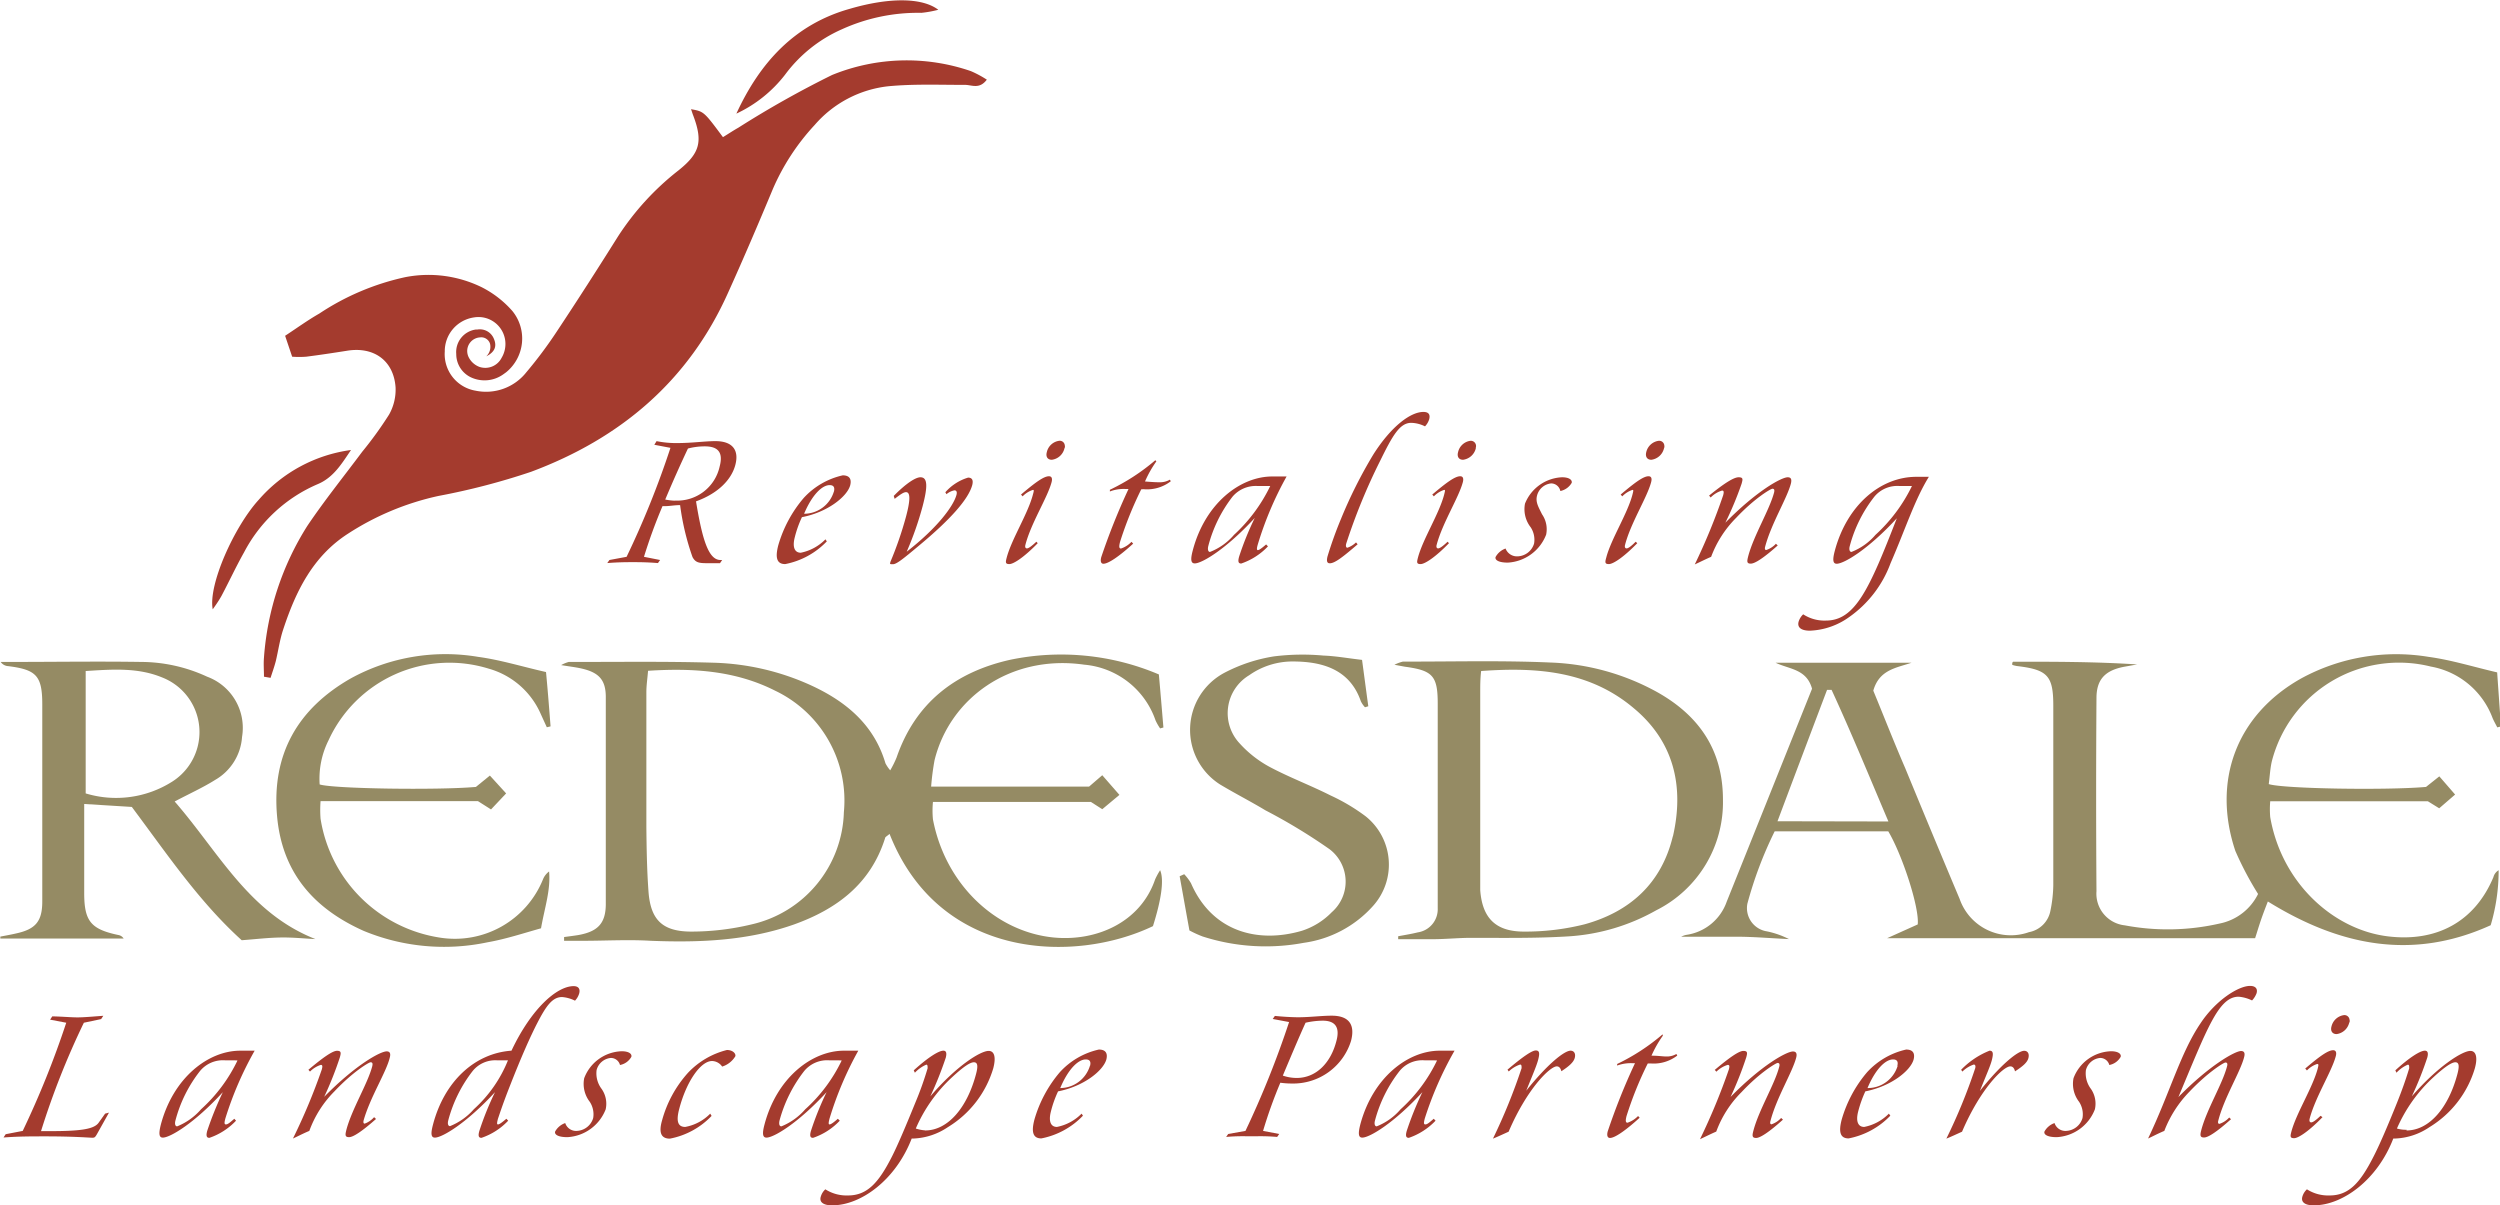
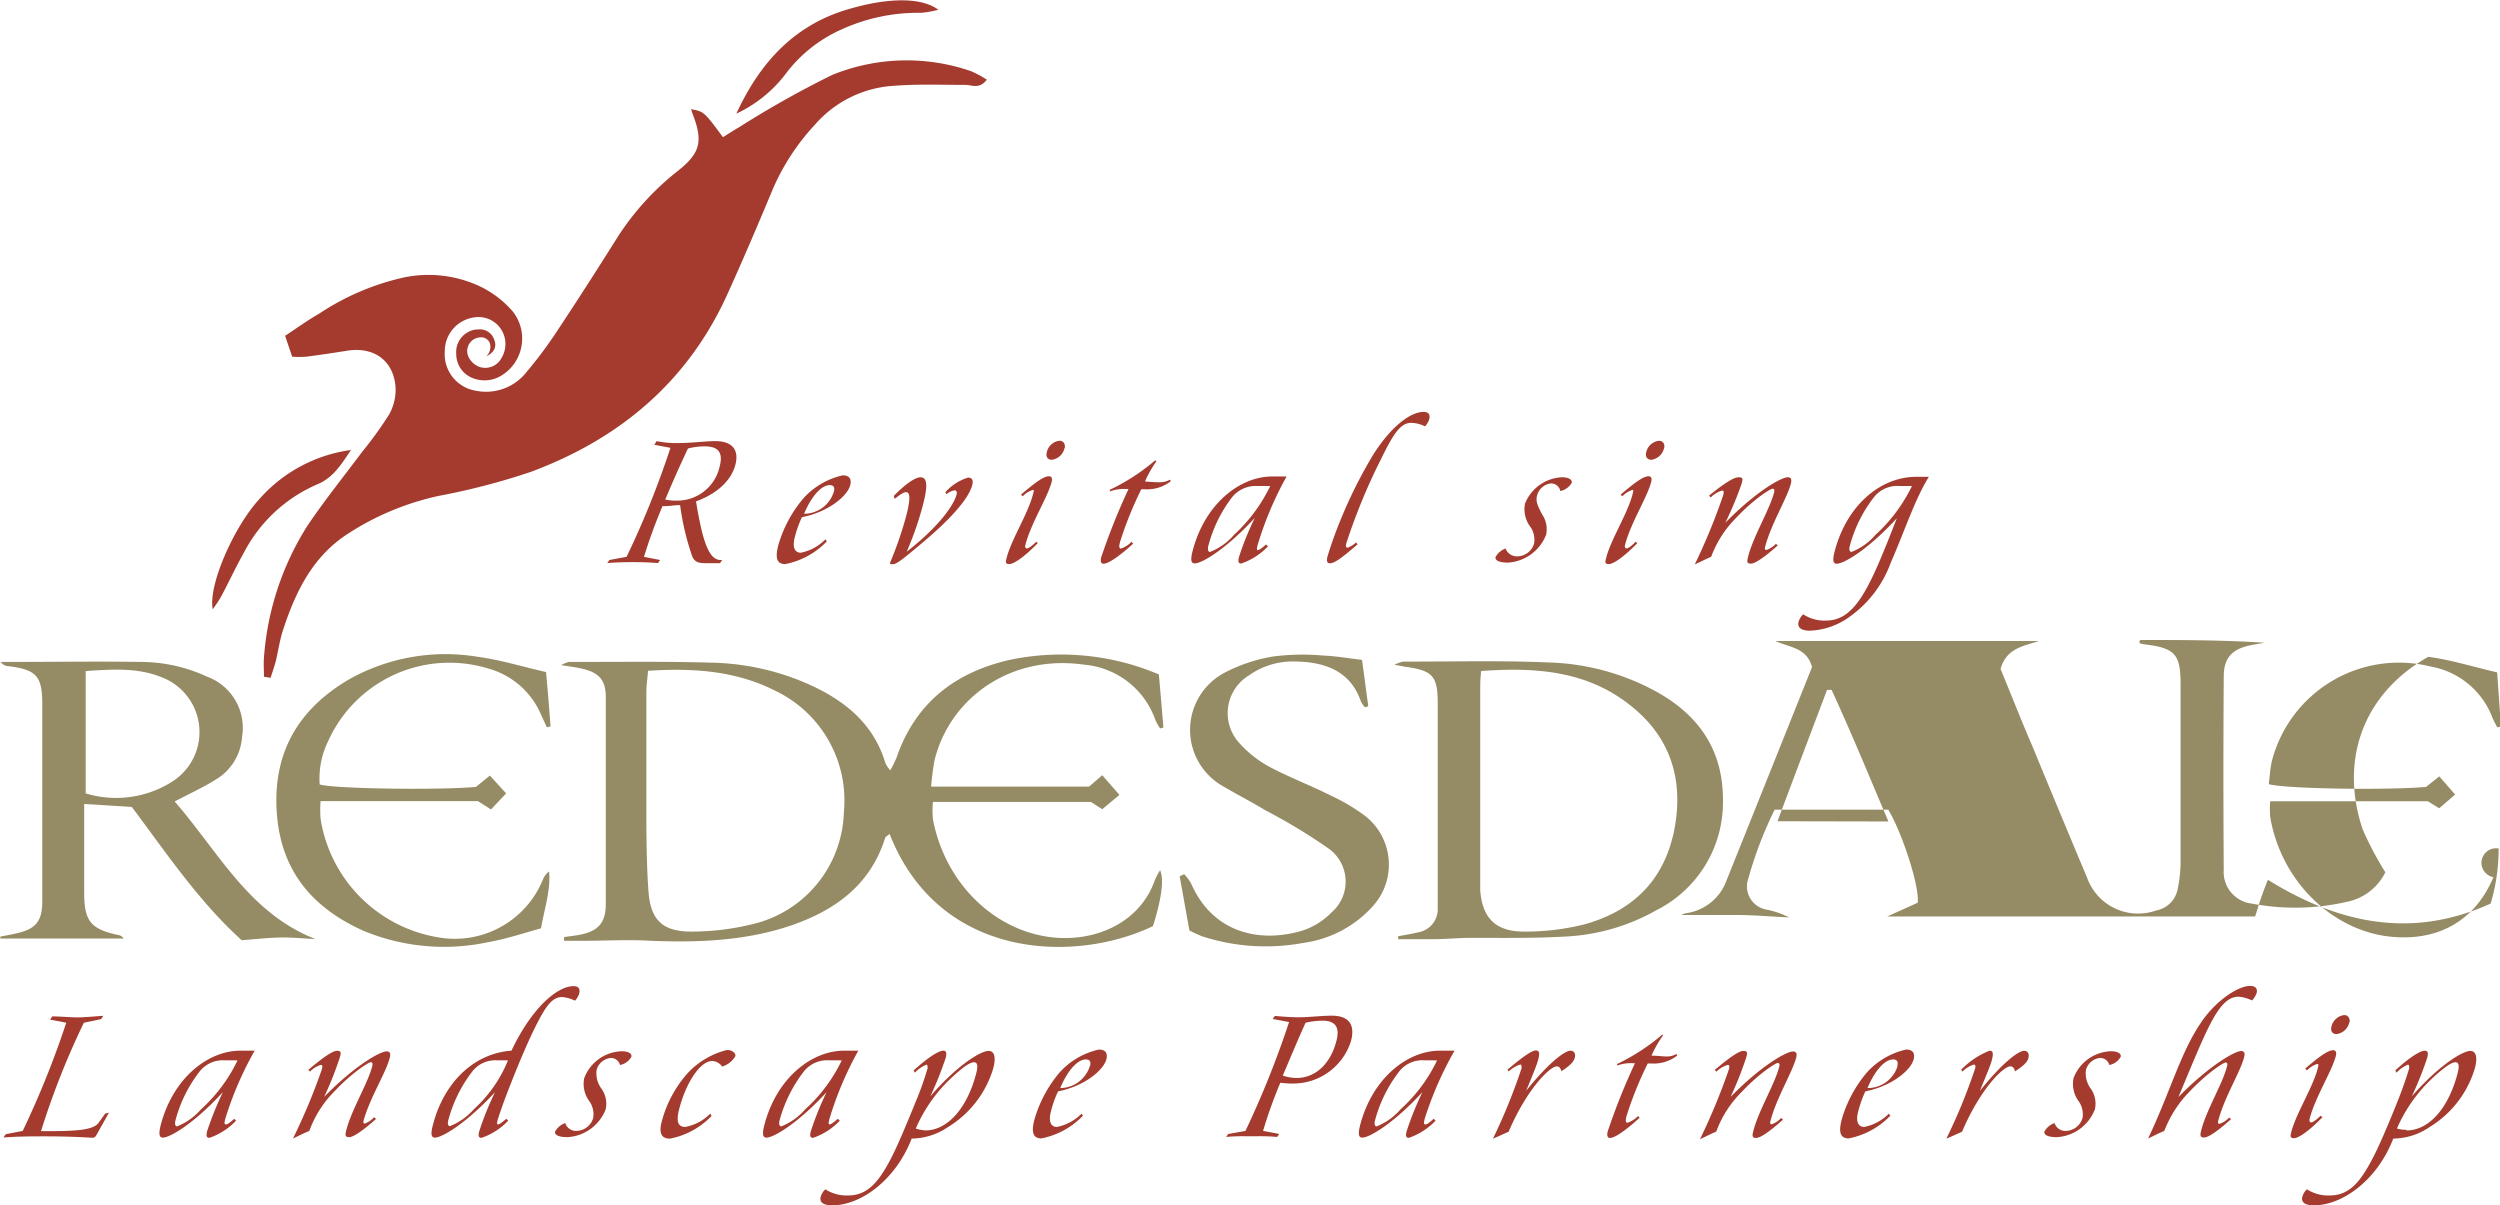
<svg xmlns="http://www.w3.org/2000/svg" viewBox="0 0 220 106.04">
  <defs>
    <style>.b4634aa7-3e34-4cc9-add8-c4b6bb3b6d23{fill:#a43b2e;}.ea5164d5-793b-41e5-ae9d-e9e19de50bc2{fill:#958b64;}</style>
  </defs>
  <title>Asset 1</title>
  <g id="e727d59b-7b27-4714-8a8c-9f5cfe6ce985" data-name="Layer 2">
    <g id="a68688a9-0601-4655-8f5d-424890660002" data-name="Layer 1">
      <g id="ae8c9767-300a-4ed5-b5d6-fde364d292eb" data-name="Layer 1-2">
        <path class="b4634aa7-3e34-4cc9-add8-c4b6bb3b6d23" d="M23.23,59.55c0-.56-.05-1.13,0-1.69a25,25,0,0,1,3.82-11.59c1.51-2.24,3.21-4.35,4.82-6.51a32.88,32.88,0,0,0,2.37-3.28,4.47,4.47,0,0,0,.57-2.4c-.17-2.37-1.94-3.61-4.3-3.21-1.21.19-2.38.37-3.57.52a8.42,8.42,0,0,1-1.23,0l-.62-1.84c1.08-.71,2-1.38,3-1.95a22.17,22.17,0,0,1,7.57-3.21,10.67,10.67,0,0,1,6.74.89,9,9,0,0,1,2.69,2.09,3.83,3.83,0,0,1-.55,5.39l-.25.18a2.83,2.83,0,0,1-2.86.26,2.26,2.26,0,0,1-1.28-2.05A2,2,0,0,1,41.86,29H42a1.33,1.33,0,0,1,1.46.81c.28.65.1,1.16-.67,1.55a1.15,1.15,0,0,0,.33-1.12.81.81,0,0,0-.88-.55A1.2,1.2,0,0,0,41.12,31a1.3,1.3,0,0,0,.08.34,1.73,1.73,0,0,0,1,.95,1.61,1.61,0,0,0,1.94-.8,2.37,2.37,0,0,0-2.41-3.56,3,3,0,0,0-2.59,3,3.26,3.26,0,0,0,2.71,3.45,4.52,4.52,0,0,0,4.46-1.61A37.79,37.79,0,0,0,49,29.17c1.83-2.76,3.62-5.55,5.37-8.34A23.7,23.7,0,0,1,59.7,15c1.89-1.51,2.17-2.53,1.31-4.82-.07-.17-.12-.36-.2-.57,1.13.2,1.13.2,2.81,2.46.44-.27.89-.57,1.35-.83A87.91,87.91,0,0,1,73.22,6.6a17.37,17.37,0,0,1,12.22-.34,9.42,9.42,0,0,1,1.4.75c-.66.88-1.34.45-1.93.46-2.25,0-4.51-.09-6.73.12A10,10,0,0,0,71.69,11,19.79,19.79,0,0,0,68,16.66c-1.27,3.05-2.57,6.09-3.93,9.1-3.49,7.8-9.51,12.84-17.34,15.76a60.28,60.28,0,0,1-8.13,2.12,24,24,0,0,0-8,3.34c-3.09,2-4.58,5.08-5.68,8.42-.3.9-.43,1.86-.65,2.78-.13.5-.31,1-.46,1.47Z" />
-         <path class="ea5164d5-793b-41e5-ae9d-e9e19de50bc2" d="M219.42,77.19c-1.64,3.92-5,5.73-9.28,5.21-4.78-.58-9.35-4.67-10.36-10.49a8.18,8.18,0,0,1,0-1.4h13.87l1,.62,1.4-1.21-1.39-1.6-1.17.93c-3.56.31-12.6.16-13.84-.25.09-.65.12-1.35.27-2a11.55,11.55,0,0,1,14-8.34,7.13,7.13,0,0,1,5.42,4.51c.12.29.28.56.42.84l.32-.08c-.1-1.52-.21-3-.33-4.76-2.08-.48-4-1.09-6.06-1.37a17.46,17.46,0,0,0-11.2,1.91c-5.75,3.24-7.82,9.08-5.78,15.17a28.63,28.63,0,0,0,2,3.79,4.82,4.82,0,0,1-3.38,2.6,20.43,20.43,0,0,1-8.35.16,2.8,2.8,0,0,1-2.49-3q-.06-8.5,0-17c0-1.66.78-2.43,2.41-2.75l1.17-.21c-3.68-.24-7.3-.24-10.92-.24,0,0-.06.07-.07.11a1,1,0,0,0,0,.17,2.92,2.92,0,0,0,.4.1c2.71.32,3.21.85,3.21,3.49v15.8a12,12,0,0,1-.25,2.23,2.36,2.36,0,0,1-1.89,1.9,4.77,4.77,0,0,1-6.1-2.92q-2.42-5.75-4.79-11.51c-1-2.31-1.9-4.62-2.81-6.82.52-1.84,2-2,3.37-2.46H156.25c1.2.58,2.73.54,3.21,2.29-2.48,6.2-5,12.49-7.51,18.74a4.43,4.43,0,0,1-3.56,2.92,1.65,1.65,0,0,0-.44.16c1.6,0,3.21,0,4.78,0s3.13.14,4.7.21a7.71,7.71,0,0,0-1.94-.68,2.07,2.07,0,0,1-1.72-2.44,34.71,34.71,0,0,1,2.4-6.36h10c1.23,2.07,2.75,6.72,2.59,8.19l-2.69,1.21h32.38c.16-.49.31-1,.49-1.53s.36-1,.63-1.7c6.31,3.91,12.73,5.22,19.61,2.09a16.92,16.92,0,0,0,.7-4.84A1,1,0,0,0,219.42,77.19Zm-63-4.92c1.5-4,2.93-7.78,4.36-11.56h.4c1.73,3.75,3.3,7.58,5,11.58Z" />
+         <path class="ea5164d5-793b-41e5-ae9d-e9e19de50bc2" d="M219.42,77.19c-1.64,3.92-5,5.73-9.28,5.21-4.78-.58-9.35-4.67-10.36-10.49a8.18,8.18,0,0,1,0-1.4h13.87l1,.62,1.4-1.21-1.39-1.6-1.17.93c-3.56.31-12.6.16-13.84-.25.09-.65.12-1.35.27-2a11.55,11.55,0,0,1,14-8.34,7.13,7.13,0,0,1,5.42,4.51c.12.29.28.56.42.84l.32-.08c-.1-1.52-.21-3-.33-4.76-2.08-.48-4-1.09-6.06-1.37c-5.75,3.24-7.82,9.08-5.78,15.17a28.63,28.63,0,0,0,2,3.79,4.82,4.82,0,0,1-3.38,2.6,20.43,20.43,0,0,1-8.35.16,2.8,2.8,0,0,1-2.49-3q-.06-8.5,0-17c0-1.66.78-2.43,2.41-2.75l1.17-.21c-3.68-.24-7.3-.24-10.92-.24,0,0-.06.07-.07.11a1,1,0,0,0,0,.17,2.92,2.92,0,0,0,.4.1c2.71.32,3.21.85,3.21,3.49v15.8a12,12,0,0,1-.25,2.23,2.36,2.36,0,0,1-1.89,1.9,4.77,4.77,0,0,1-6.1-2.92q-2.42-5.75-4.79-11.51c-1-2.31-1.9-4.62-2.81-6.82.52-1.84,2-2,3.37-2.46H156.25c1.2.58,2.73.54,3.21,2.29-2.48,6.2-5,12.49-7.51,18.74a4.43,4.43,0,0,1-3.56,2.92,1.65,1.65,0,0,0-.44.16c1.6,0,3.21,0,4.78,0s3.13.14,4.7.21a7.71,7.71,0,0,0-1.94-.68,2.07,2.07,0,0,1-1.72-2.44,34.71,34.71,0,0,1,2.4-6.36h10c1.23,2.07,2.75,6.72,2.59,8.19l-2.69,1.21h32.38c.16-.49.31-1,.49-1.53s.36-1,.63-1.7c6.31,3.91,12.73,5.22,19.61,2.09a16.92,16.92,0,0,0,.7-4.84A1,1,0,0,0,219.42,77.19Zm-63-4.92c1.5-4,2.93-7.78,4.36-11.56h.4c1.73,3.75,3.3,7.58,5,11.58Z" />
        <path class="ea5164d5-793b-41e5-ae9d-e9e19de50bc2" d="M95.4,58.49a7.31,7.31,0,0,1,6.29,4.91,4.86,4.86,0,0,0,.4.7l.29-.08c-.13-1.55-.26-3.11-.4-4.67A22,22,0,0,0,88.9,58.06c-4.82,1.08-8.34,3.78-10,8.6a9.13,9.13,0,0,1-.56,1.13,3.22,3.22,0,0,1-.42-.62c-1-3.38-3.45-5.43-6.53-6.85a22.07,22.07,0,0,0-8.56-2c-4.26-.13-8.52-.06-12.78-.07a3.06,3.06,0,0,0-.67.28c.8.13,1.33.19,1.84.31,1.49.35,2.09,1,2.09,2.5q0,9.09,0,18.2c0,1.71-.7,2.43-2.39,2.74-.42.07-.85.12-1.28.18l0,.33h1.64c2,0,4-.12,6,0,4.28.17,8.52,0,12.6-1.44,3.75-1.35,6.72-3.55,8-7.57,0-.14.25-.24.4-.4,4.37,11.12,16.31,11.41,23.18,8.12.72-2.28,1-4.07.63-4.92a6.35,6.35,0,0,0-.44.81c-1.29,3.77-5.15,5.47-8.92,5.11-5.12-.5-9.54-4.69-10.63-10.39a7.92,7.92,0,0,1,0-1.54H96l1,.64,1.51-1.26L97,68.22l-1.16,1H81.94a22.64,22.64,0,0,1,.3-2.32C83.57,61.48,88.88,57.56,95.4,58.49Zm-21.14,13a10.43,10.43,0,0,1-8.09,9.85,22.73,22.73,0,0,1-5.33.64c-2.51,0-3.58-1-3.77-3.49-.14-1.89-.17-3.8-.19-5.7,0-4,0-7.91,0-11.87,0-.59.09-1.18.15-1.89,4-.26,7.72,0,11.18,1.75A10.7,10.7,0,0,1,74.26,71.48Z" />
        <path class="ea5164d5-793b-41e5-ae9d-e9e19de50bc2" d="M15.37,70.53c1.37-.72,2.5-1.23,3.55-1.89a4.73,4.73,0,0,0,2.38-3.79,4.8,4.8,0,0,0-3.07-5.3,13.93,13.93,0,0,0-5.82-1.3c-3.81-.06-7.63,0-11.43,0-.31,0-.61,0-.92,0a.86.86,0,0,0,.66.37c2.48.31,3,.85,3,3.37V79.33c0,1.76-.6,2.44-2.29,2.81-.47.11-.93.19-1.4.28l0,.17H10.88a.69.69,0,0,0-.47-.31c-2.41-.51-3-1.21-3-3.69,0-1.91,0-3.81,0-5.71V70.75l4.19.26c3.09,4.13,5.92,8.34,9.67,11.73,1.21-.09,2.29-.22,3.39-.24s2.06.09,3.1.14C21.9,80.34,19.26,75,15.37,70.53Zm-7.83-.71V59.05c2.36-.15,4.59-.32,6.74.57a5.16,5.16,0,0,1,.88,9.16A9.22,9.22,0,0,1,7.54,69.82Z" />
        <path class="ea5164d5-793b-41e5-ae9d-e9e19de50bc2" d="M151.62,70.38c0-4.35-2.08-7.39-5.78-9.47a20.94,20.94,0,0,0-9.46-2.61c-4.3-.19-8.62-.07-12.92-.08a3.39,3.39,0,0,0-.75.28l.92.17c2.45.33,2.89.8,2.89,3.26v17c0,.35,0,.7,0,1a2.06,2.06,0,0,1-1.76,2.12c-.56.14-1.14.23-1.72.34l0,.26h3c1.1,0,2.2-.11,3.3-.12,2.89,0,5.8.05,8.69-.13a17.93,17.93,0,0,0,7.71-2.29A10.63,10.63,0,0,0,151.62,70.38Zm-4.41,3.21c-1,4.16-3.79,6.65-7.77,7.75a21.38,21.38,0,0,1-5.34.64c-2.47,0-3.66-1.18-3.84-3.65,0-.64,0-1.3,0-2V60.91c0-.59,0-1.17.08-1.86,4.93-.36,9.56,0,13.43,3.27,3.55,2.95,4.45,6.9,3.45,11.27Z" />
        <path class="ea5164d5-793b-41e5-ae9d-e9e19de50bc2" d="M43,58.84a7.09,7.09,0,0,1,4.59,4L48.12,64l.33-.08c-.12-1.54-.24-3.1-.4-4.78-2.12-.48-4-1.07-6-1.34a17.33,17.33,0,0,0-11.2,1.91c-4.66,2.67-6.94,6.66-6.47,12.08.43,5,3.24,8.17,7.63,10.13a18.48,18.48,0,0,0,10.9,1c1.6-.28,3.16-.8,4.7-1.23.32-1.82.86-3.37.71-5a1.62,1.62,0,0,0-.54.7,8.37,8.37,0,0,1-9.07,5.12A12.56,12.56,0,0,1,28.21,72.05a10,10,0,0,1,0-1.55H42.06l1.15.73,1.33-1.41-1.43-1.57-1.23,1c-3.45.3-12.59.16-13.75-.22a7.55,7.55,0,0,1,.78-3.88A11.7,11.7,0,0,1,43,58.84Z" />
        <path class="ea5164d5-793b-41e5-ae9d-e9e19de50bc2" d="M120.17,71.83A16.89,16.89,0,0,0,117.09,70c-1.74-.88-3.58-1.57-5.3-2.48a9.87,9.87,0,0,1-2.7-2.1,3.89,3.89,0,0,1,.84-6,6.61,6.61,0,0,1,3.82-1.21c2.46,0,5,.6,6,3.49a2,2,0,0,0,.37.54l.29-.09c-.18-1.3-.35-2.61-.55-4.08-1.23-.14-2.31-.34-3.4-.38a20.28,20.28,0,0,0-4.34.07,14.12,14.12,0,0,0-4.38,1.45,5.69,5.69,0,0,0-.38,9.82c1.33.8,2.71,1.5,4,2.28A49.86,49.86,0,0,1,117,74.73a3.58,3.58,0,0,1,.19,5.55,6.38,6.38,0,0,1-2.63,1.63c-3.87,1.13-7.89.09-9.75-4.18a4.29,4.29,0,0,0-.6-.8l-.4.18c.29,1.59.57,3.18.86,4.77a10.09,10.09,0,0,0,1.16.53,18.12,18.12,0,0,0,8.89.56,10,10,0,0,0,6.11-3.25A5.44,5.44,0,0,0,120.17,71.83Z" />
        <path class="b4634aa7-3e34-4cc9-add8-c4b6bb3b6d23" d="M64.8,10c2.06-4.47,5.11-7.86,10-9.23,3.43-1,6.34-1,7.77.09a9.51,9.51,0,0,1-1.49.27,16.18,16.18,0,0,0-7,1.45,12.47,12.47,0,0,0-5,4A11.63,11.63,0,0,1,64.8,10Z" />
        <path class="b4634aa7-3e34-4cc9-add8-c4b6bb3b6d23" d="M18.72,53.62c-.41-2.17,1.91-7.3,4.05-9.64a13.06,13.06,0,0,1,8.12-4.38c-.8,1.17-1.52,2.41-2.92,3a13.14,13.14,0,0,0-6.49,6c-.71,1.26-1.32,2.58-2,3.86C19.26,52.85,19,53.23,18.72,53.62Z" />
        <path class="b4634aa7-3e34-4cc9-add8-c4b6bb3b6d23" d="M59,39.41l-1.42-.27.2-.32a8.57,8.57,0,0,0,1.82.17c1.29,0,2.43-.17,3.36-.17,1.47,0,2.1.76,1.75,2.09s-1.55,2.52-3.46,3.21c.56,3.44,1.12,5.16,2.15,5.16h.15l-.19.28H62.19c-.73,0-1-.08-1.25-.54a22.37,22.37,0,0,1-1.09-4.57c-.48,0-.93.09-1.31.09H58.3A45.84,45.84,0,0,0,56.67,49l1.42.28-.19.27c-1-.08-1.7-.08-2.21-.08s-1.24,0-2.25.08l.19-.27L55.14,49A78.67,78.67,0,0,0,59,39.41Zm.4,4.64a3.82,3.82,0,0,0,3.93-3c.32-1.2-.1-1.77-1.3-1.77a5.8,5.8,0,0,0-1.49.19q-1,2.11-2,4.49a5.57,5.57,0,0,0,.82.1Z" />
        <path class="b4634aa7-3e34-4cc9-add8-c4b6bb3b6d23" d="M69.94,47.28c-.23.89,0,1.36.53,1.36a4.19,4.19,0,0,0,2.17-1.18l.12.18a6.88,6.88,0,0,1-3.66,2c-.74,0-.9-.55-.61-1.66a11.15,11.15,0,0,1,2.23-4.15,6.61,6.61,0,0,1,3.44-2c.57,0,.8.3.66.87-.27,1-2,2.38-4.25,2.81A9.68,9.68,0,0,0,69.94,47.28Zm3.44-4c.1-.37,0-.59-.37-.59-.67,0-1.55.86-2.25,2.52a2.74,2.74,0,0,0,2.62-1.95Z" />
        <path class="b4634aa7-3e34-4cc9-add8-c4b6bb3b6d23" d="M78.65,43.64C79.75,42.52,80.58,42,81,42c.65,0,.64.84.19,2.55a28.42,28.42,0,0,1-1.4,4c2.68-2.08,4.11-4,4.38-5,.07-.26,0-.4-.18-.4a1.53,1.53,0,0,0-.7.34l-.1-.17a4.32,4.32,0,0,1,2-1.29c.34,0,.48.2.37.65q-.5,1.86-4.72,5.36c-1.27,1.06-1.93,1.61-2.25,1.61s-.27,0-.24-.19a31.52,31.52,0,0,0,1.38-4c.38-1.42.4-2.15,0-2.15-.21,0-.5.2-1,.59Z" />
        <path class="b4634aa7-3e34-4cc9-add8-c4b6bb3b6d23" d="M91.32,47.8c-1.2,1.24-2.13,1.84-2.5,1.84s-.33-.18-.23-.57c.43-1.63,1.87-3.86,2.31-5.56.08-.29.11-.4,0-.4a2.17,2.17,0,0,0-.91.57l-.14-.16c1.25-1.06,2-1.61,2.46-1.61.23,0,.32.18.23.52-.35,1.34-1.8,3.58-2.3,5.5-.06.21,0,.33.13.33s.4-.18.83-.59Zm2.35-8.34a1.31,1.31,0,0,1-1.11,1c-.37,0-.55-.27-.44-.67a1.29,1.29,0,0,1,1.09-1,.44.44,0,0,1,.49.4A.34.34,0,0,1,93.67,39.46Z" />
        <path class="b4634aa7-3e34-4cc9-add8-c4b6bb3b6d23" d="M101.76,40.6a9.74,9.74,0,0,0-1,1.77c.6.05,1,.07,1.27.07a1.75,1.75,0,0,0,.92-.23l.08.14a3.41,3.41,0,0,1-2.24.71,2.09,2.09,0,0,0-.36,0,32.6,32.6,0,0,0-1.87,4.64c-.09.37-.1.57.09.57a2.24,2.24,0,0,0,.92-.59l.15.16c-1.32,1.2-2.21,1.77-2.62,1.77-.2,0-.29-.2-.19-.58a57.26,57.26,0,0,1,2.4-6H99a3.35,3.35,0,0,0-1.33.22l0-.15a18.13,18.13,0,0,0,4-2.6Z" />
        <path class="b4634aa7-3e34-4cc9-add8-c4b6bb3b6d23" d="M110.69,47.9c-.09.31-.12.51,0,.51s.36-.18.73-.5l.16.17a5.81,5.81,0,0,1-2.35,1.51c-.25,0-.31-.16-.19-.6a25.87,25.87,0,0,1,1.38-3.41c-2.51,2.73-4.65,4-5.28,4-.36,0-.38-.37-.18-1.13,1.08-4.13,4.16-6.52,7-6.52h1.26A30.07,30.07,0,0,0,110.69,47.9Zm.8-5.13h-.8a2.68,2.68,0,0,0-2.23.94,12,12,0,0,0-2.13,4.34c-.08.33,0,.52.15.52a5.33,5.33,0,0,0,2.11-1.5,14.18,14.18,0,0,0,3.19-4.3Z" />
        <path class="b4634aa7-3e34-4cc9-add8-c4b6bb3b6d23" d="M124.19,37.21c-1,0-1.63,1.09-2.72,3.31a52,52,0,0,0-3,7.31c-.07.25,0,.37.1.37a2,2,0,0,0,.76-.47l.14.17c-1.28,1.1-2,1.67-2.45,1.67-.24,0-.3-.2-.2-.6A34.39,34.39,0,0,1,118,45.68,40.83,40.83,0,0,1,120.85,40c1.58-2.49,3.28-3.75,4.41-3.75.44,0,.62.21.51.64a1.55,1.55,0,0,1-.37.63A2.84,2.84,0,0,0,124.19,37.21Z" />
-         <path class="b4634aa7-3e34-4cc9-add8-c4b6bb3b6d23" d="M127.51,47.8c-1.2,1.24-2.13,1.84-2.5,1.84s-.33-.18-.23-.57c.43-1.63,1.87-3.86,2.31-5.56.07-.29.11-.4,0-.4a2.17,2.17,0,0,0-.91.57l-.14-.16c1.25-1.06,2-1.61,2.46-1.61.23,0,.32.18.23.52-.35,1.34-1.79,3.58-2.3,5.5-.06.21,0,.33.13.33s.4-.18.83-.59Zm2.36-8.34a1.33,1.33,0,0,1-1.12,1c-.37,0-.55-.27-.44-.67a1.29,1.29,0,0,1,1.09-1,.46.46,0,0,1,.47.6Z" />
        <path class="b4634aa7-3e34-4cc9-add8-c4b6bb3b6d23" d="M136.5,42.54a1.43,1.43,0,0,0-1.24,1.07c-.15.57.12,1,.44,1.65a2.31,2.31,0,0,1,.36,1.79,3.85,3.85,0,0,1-3.37,2.46c-.8,0-1.15-.22-1.08-.49a1.62,1.62,0,0,1,.88-.75,1.07,1.07,0,0,0,1,.69A1.57,1.57,0,0,0,135,47.83a2,2,0,0,0-.3-1.43,2.58,2.58,0,0,1-.5-2.08A3.68,3.68,0,0,1,137.46,42c.62,0,.91.23.85.49a1.51,1.51,0,0,1-1,.72A.83.83,0,0,0,136.5,42.54Z" />
        <path class="b4634aa7-3e34-4cc9-add8-c4b6bb3b6d23" d="M144.08,47.8c-1.2,1.24-2.13,1.84-2.5,1.84s-.34-.18-.23-.57c.42-1.63,1.87-3.86,2.31-5.56.07-.29.11-.4,0-.4a2.2,2.2,0,0,0-.9.57l-.14-.16c1.25-1.06,2-1.61,2.45-1.61.24,0,.32.18.23.52-.35,1.34-1.79,3.58-2.29,5.5-.06.21,0,.33.13.33s.4-.18.8-.59Zm2.35-8.34a1.32,1.32,0,0,1-1.11,1c-.37,0-.55-.27-.45-.67a1.3,1.3,0,0,1,1.1-1,.45.45,0,0,1,.49.41A.42.42,0,0,1,146.43,39.46Z" />
        <path class="b4634aa7-3e34-4cc9-add8-c4b6bb3b6d23" d="M151.64,43.58c.07-.27.07-.41-.1-.41a2.32,2.32,0,0,0-1,.61l-.14-.17C151.75,42.52,152.57,42,153,42s.36.2.26.57A29.83,29.83,0,0,1,151.83,46c2.75-2.8,4.94-4,5.49-4,.29,0,.37.18.28.55-.34,1.31-1.73,3.52-2.27,5.57-.05.2,0,.28.1.28a2,2,0,0,0,.85-.55l.16.15c-1.2,1.07-2,1.6-2.37,1.6s-.34-.2-.23-.64c.48-1.83,1.87-4.07,2.28-5.62.06-.25,0-.33-.15-.33s-1.57.84-3.18,2.55A9.61,9.61,0,0,0,150.58,49c-.51.22-1,.47-1.44.67A53.55,53.55,0,0,0,151.64,43.58Z" />
        <path class="b4634aa7-3e34-4cc9-add8-c4b6bb3b6d23" d="M166.37,49.56a10,10,0,0,1-3.64,4.74,6.33,6.33,0,0,1-3.45,1.2c-.8,0-1.14-.3-1-.8a1.52,1.52,0,0,1,.4-.64,3.42,3.42,0,0,0,2,.55c2.59,0,3.83-2.8,6.24-9-2.51,2.73-4.65,4-5.29,4-.35,0-.37-.37-.17-1.13,1.06-4,4-6.52,7.18-6.52h1.1C168.48,44,167.67,46.58,166.37,49.56Zm.8-6.79a2.62,2.62,0,0,0-2.22.93,12,12,0,0,0-2.17,4.35c-.09.33,0,.52.15.52a5.33,5.33,0,0,0,2.11-1.5,14.16,14.16,0,0,0,3.21-4.3Z" />
        <path class="b4634aa7-3e34-4cc9-add8-c4b6bb3b6d23" d="M6.82,89.53c.56,0,1.31-.07,2.27-.14l-.19.29L7.38,90a69.28,69.28,0,0,0-3.77,9.54h.8c2.68,0,3.87-.17,4.27-.74l.57-.8.34-.09-1,1.79c-.22.4-.26.42-.48.42S6.51,100,4,100c-1.21,0-2.41,0-3.69.1l.19-.29L2,99.52A80.56,80.56,0,0,0,5.83,90l-1.42-.27.19-.29C5.53,89.46,6.25,89.53,6.82,89.53Z" />
        <path class="b4634aa7-3e34-4cc9-add8-c4b6bb3b6d23" d="M19.83,98.43c-.08.32-.12.52.05.52s.37-.18.74-.5l.15.17a5.81,5.81,0,0,1-2.34,1.51c-.25,0-.31-.17-.2-.6a29.8,29.8,0,0,1,1.38-3.42c-2.51,2.74-4.64,4-5.28,4-.35,0-.37-.37-.18-1.13,1.09-4.13,4.16-6.52,7-6.52h1.26A30.24,30.24,0,0,0,19.83,98.43Zm.8-5.12h-.8a2.62,2.62,0,0,0-2.23.94,11.92,11.92,0,0,0-2.16,4.35c-.09.34,0,.52.15.52a5.53,5.53,0,0,0,2.1-1.5,13.84,13.84,0,0,0,3.21-4.3Z" />
        <path class="b4634aa7-3e34-4cc9-add8-c4b6bb3b6d23" d="M28.32,94.11c.07-.27.07-.4-.09-.4a2.35,2.35,0,0,0-.95.59l-.14-.16c1.31-1.1,2.13-1.67,2.52-1.67s.35.2.25.57a30.71,30.71,0,0,1-1.38,3.48c2.76-2.81,4.94-4,5.5-4,.28,0,.37.19.27.55C34,94.34,32.58,96.54,32,98.59c-.05.2,0,.29.09.29a2,2,0,0,0,.83-.57l.17.16c-1.21,1.07-2,1.6-2.37,1.6s-.35-.2-.24-.64c.48-1.83,1.88-4.07,2.28-5.61.06-.26,0-.34-.15-.34s-1.56.84-3.17,2.55a9.58,9.58,0,0,0-2.22,3.49c-.51.21-1,.47-1.44.67A52.81,52.81,0,0,0,28.32,94.11Z" />
        <path class="b4634aa7-3e34-4cc9-add8-c4b6bb3b6d23" d="M49.46,87.74c-.84,0-1.39.76-2.17,2.27-.62,1.2-1.42,3-2.41,5.53-.7,1.77-1,2.76-1.06,2.91-.08.32-.12.5,0,.5s.37-.18.74-.5l.16.17a5.75,5.75,0,0,1-2.35,1.51c-.25,0-.31-.17-.19-.6a26.57,26.57,0,0,1,1.38-3.42c-2.52,2.74-4.65,4-5.29,4-.35,0-.37-.37-.17-1.13,1-3.84,3.7-6.3,6.91-6.52,1.75-3.71,4-5.68,5.47-5.68.4,0,.6.22.49.64a1.58,1.58,0,0,1-.37.64A3.08,3.08,0,0,0,49.46,87.74Zm-5.7,5.57a2.56,2.56,0,0,0-2.15.92,12.08,12.08,0,0,0-2.16,4.35c-.09.34,0,.52.15.52a5.52,5.52,0,0,0,2.1-1.49,11.65,11.65,0,0,0,3-4.3Z" />
        <path class="b4634aa7-3e34-4cc9-add8-c4b6bb3b6d23" d="M53.74,93.1a1.43,1.43,0,0,0-1.24,1.07,2.27,2.27,0,0,0,.44,1.65,2.28,2.28,0,0,1,.36,1.8,3.84,3.84,0,0,1-3.37,2.45c-.8,0-1.15-.22-1.08-.49a1.61,1.61,0,0,1,.89-.75,1,1,0,0,0,1,.69,1.57,1.57,0,0,0,1.46-1.13,2,2,0,0,0-.3-1.43,2.58,2.58,0,0,1-.49-2.08,3.65,3.65,0,0,1,3.3-2.37c.62,0,.92.23.85.49a1.46,1.46,0,0,1-1,.72A.83.83,0,0,0,53.74,93.1Z" />
        <path class="b4634aa7-3e34-4cc9-add8-c4b6bb3b6d23" d="M62.66,93.37c-1,0-2.26,1.8-2.89,4.22-.28,1.06-.13,1.58.53,1.58A4.09,4.09,0,0,0,62.5,98l.12.2a6.83,6.83,0,0,1-3.67,2c-.77,0-1-.52-.69-1.6a10.29,10.29,0,0,1,2.29-4.2,7.06,7.06,0,0,1,3.42-2c.52,0,.8.32.74.55a2.08,2.08,0,0,1-1.16.91A1.11,1.11,0,0,0,62.66,93.37Z" />
        <path class="b4634aa7-3e34-4cc9-add8-c4b6bb3b6d23" d="M73,98.43c-.08.32-.12.52,0,.52s.37-.18.73-.5l.17.17a5.75,5.75,0,0,1-2.35,1.51c-.25,0-.31-.17-.19-.6a26.57,26.57,0,0,1,1.38-3.42c-2.52,2.74-4.65,4-5.29,4-.35,0-.38-.37-.18-1.13,1.08-4.13,4.17-6.52,7-6.52h1.26A30.24,30.24,0,0,0,73,98.43Zm.8-5.12H73a2.62,2.62,0,0,0-2.23.94,12.27,12.27,0,0,0-2.17,4.35c-.08.34,0,.52.16.52a5.53,5.53,0,0,0,2.1-1.5,13.84,13.84,0,0,0,3.21-4.3Z" />
        <path class="b4634aa7-3e34-4cc9-add8-c4b6bb3b6d23" d="M87,92.48c.51,0,.66.56.41,1.52a9.08,9.08,0,0,1-4,5.19,5.8,5.8,0,0,1-3,1h-.18c-1.42,3.67-4.48,5.88-7,5.88-.8,0-1.15-.3-1-.77a1.39,1.39,0,0,1,.4-.64,3.48,3.48,0,0,0,2,.54c1.69,0,2.69-1.13,3.84-3.38.51-1,1.2-2.62,2.09-4.81a29.08,29.08,0,0,0,1.07-3c0-.2,0-.32-.12-.32a3,3,0,0,0-1,.71l-.1-.21c1.29-1.17,2.21-1.73,2.61-1.73.25,0,.31.21.21.61a32.28,32.28,0,0,1-1.36,3.41C84.13,93.83,86.27,92.48,87,92.48Zm-5.59,7c2,0,3.71-2,4.49-5,.18-.69.13-1-.2-1s-.93.4-1.9,1.3a13.28,13.28,0,0,0-3.21,4.53A3.24,3.24,0,0,0,81.39,99.47Z" />
        <path class="b4634aa7-3e34-4cc9-add8-c4b6bb3b6d23" d="M92.48,97.81c-.23.89,0,1.36.53,1.36A4.16,4.16,0,0,0,95.18,98l.12.18a6.88,6.88,0,0,1-3.66,2c-.74,0-.9-.56-.61-1.66a11.19,11.19,0,0,1,2.23-4.16,6.58,6.58,0,0,1,3.44-2c.57,0,.8.3.66.87-.28,1-2,2.37-4.25,2.81A9.58,9.58,0,0,0,92.48,97.81Zm3.44-4c.1-.36,0-.58-.37-.58-.67,0-1.55.85-2.25,2.52A2.75,2.75,0,0,0,95.92,93.77Z" />
        <path class="b4634aa7-3e34-4cc9-add8-c4b6bb3b6d23" d="M111.15,99.52l1.42.27-.18.26a17.06,17.06,0,0,0-1.75-.06h-1a16.86,16.86,0,0,0-1.74.06l.18-.26,1.52-.27a82.5,82.5,0,0,0,3.84-9.58L112,89.67l.19-.27c.68.07,1.37.11,2,.12,1.08,0,2.1-.14,3-.14,1.51,0,2.08.78,1.7,2.22a5.33,5.33,0,0,1-5.22,3.75,7.41,7.41,0,0,1-1-.07A40.54,40.54,0,0,0,111.15,99.52Zm1.76-4.86a3.78,3.78,0,0,0,1.2.2c1.68,0,3-1.29,3.5-3.28.31-1.17-.1-1.76-1.21-1.76a7,7,0,0,0-1.51.18c-.6,1.32-1.26,2.89-2,4.65Z" />
        <path class="b4634aa7-3e34-4cc9-add8-c4b6bb3b6d23" d="M125.38,98.43c-.08.32-.12.52.05.52s.37-.18.74-.5l.16.17a5.88,5.88,0,0,1-2.35,1.51c-.25,0-.31-.17-.19-.6a28.09,28.09,0,0,1,1.38-3.42c-2.52,2.74-4.65,4-5.29,4-.35,0-.37-.37-.18-1.13,1.09-4.13,4.17-6.52,7-6.52H128A30.92,30.92,0,0,0,125.38,98.43Zm.81-5.12h-.81a2.59,2.59,0,0,0-2.22.94A12.11,12.11,0,0,0,121,98.6c-.09.34,0,.52.15.52a5.38,5.38,0,0,0,2.1-1.5,13.84,13.84,0,0,0,3.21-4.3Z" />
        <path class="b4634aa7-3e34-4cc9-add8-c4b6bb3b6d23" d="M137,93.84c-.61,0-2.64,2-4.24,5.75-.49.22-1,.46-1.38.61A50.59,50.59,0,0,0,133.9,94c0-.2,0-.32-.13-.32a2.66,2.66,0,0,0-1,.61l-.11-.16c1.32-1.12,2.15-1.69,2.49-1.69s.35.27.21.81-.47,1.29-1.05,2.73c1.86-2.33,3.35-3.52,3.9-3.52.3,0,.47.25.37.63s-.49.73-1.18,1.18C137.34,94,137.2,93.84,137,93.84Z" />
        <path class="b4634aa7-3e34-4cc9-add8-c4b6bb3b6d23" d="M146.33,91.14a10,10,0,0,0-1,1.76c.6,0,1,.07,1.27.07a1.65,1.65,0,0,0,.92-.22l.08.14a3.4,3.4,0,0,1-2.24.7,2.19,2.19,0,0,0-.36,0,31.68,31.68,0,0,0-1.87,4.64c-.09.37-.09.57.09.57a2.34,2.34,0,0,0,.93-.59l.14.15c-1.32,1.2-2.21,1.78-2.61,1.78-.21,0-.3-.2-.2-.58a56.35,56.35,0,0,1,2.4-6h-.25a3.48,3.48,0,0,0-1.32.21l0-.14a18.17,18.17,0,0,0,4-2.61Z" />
        <path class="b4634aa7-3e34-4cc9-add8-c4b6bb3b6d23" d="M152.14,94.11c.07-.27.07-.4-.1-.4a2.4,2.4,0,0,0-1,.6l-.14-.16c1.31-1.1,2.13-1.67,2.52-1.67s.35.2.25.57a30.71,30.71,0,0,1-1.38,3.48c2.75-2.81,4.94-4,5.49-4,.29,0,.38.19.28.56-.35,1.31-1.73,3.51-2.26,5.56-.06.2,0,.29.09.29a2,2,0,0,0,.85-.56l.16.15c-1.2,1.08-2,1.61-2.36,1.61s-.36-.2-.24-.64c.48-1.83,1.87-4.07,2.27-5.62.07-.25,0-.34-.14-.34s-1.57.85-3.17,2.56a9.57,9.57,0,0,0-2.23,3.48c-.51.22-1,.47-1.43.67A55.35,55.35,0,0,0,152.14,94.11Z" />
        <path class="b4634aa7-3e34-4cc9-add8-c4b6bb3b6d23" d="M163.52,97.81c-.23.89,0,1.36.53,1.36A4.16,4.16,0,0,0,166.22,98l.13.18a6.9,6.9,0,0,1-3.67,2c-.74,0-.9-.56-.61-1.66a11.19,11.19,0,0,1,2.23-4.16,6.62,6.62,0,0,1,3.44-2c.57,0,.8.3.66.87-.27,1-2,2.37-4.25,2.81A10.41,10.41,0,0,0,163.52,97.81Zm3.44-4c.1-.36,0-.58-.37-.58-.67,0-1.55.85-2.25,2.52A2.75,2.75,0,0,0,167,93.77Z" />
        <path class="b4634aa7-3e34-4cc9-add8-c4b6bb3b6d23" d="M176.91,93.84c-.63,0-2.65,2-4.25,5.75-.49.22-1,.46-1.38.61A49,49,0,0,0,173.82,94c.05-.2,0-.32-.13-.32a2.63,2.63,0,0,0-1,.62l-.11-.16a7.13,7.13,0,0,1,2.5-1.68c.33,0,.34.27.21.8s-.48,1.29-1.06,2.74c1.86-2.34,3.35-3.53,3.9-3.53.3,0,.47.25.37.64s-.49.72-1.18,1.17C177.26,94,177.12,93.84,176.91,93.84Z" />
        <path class="b4634aa7-3e34-4cc9-add8-c4b6bb3b6d23" d="M184.8,93.1a1.43,1.43,0,0,0-1.24,1.07,2.27,2.27,0,0,0,.44,1.65,2.28,2.28,0,0,1,.35,1.8,3.82,3.82,0,0,1-3.36,2.45c-.8,0-1.15-.22-1.08-.49a1.61,1.61,0,0,1,.89-.75,1,1,0,0,0,1,.69,1.57,1.57,0,0,0,1.46-1.13,2,2,0,0,0-.3-1.43,2.58,2.58,0,0,1-.49-2.08,3.65,3.65,0,0,1,3.3-2.37c.62,0,.92.23.85.49a1.46,1.46,0,0,1-1,.72A.83.83,0,0,0,184.8,93.1Z" />
        <path class="b4634aa7-3e34-4cc9-add8-c4b6bb3b6d23" d="M197,87.71c-1.77,0-2.77,2.81-5.3,8.83,2.75-2.81,5-4.05,5.51-4.05.29,0,.37.19.27.55-.34,1.32-1.74,3.52-2.27,5.57-.06.2,0,.29.1.29a2,2,0,0,0,.86-.56l.16.15c-1.21,1.08-2,1.61-2.37,1.61s-.36-.21-.25-.64c.48-1.84,1.87-4.07,2.27-5.62.07-.25,0-.34-.14-.34s-1.53.84-3.16,2.56a10.11,10.11,0,0,0-2.22,3.46c-.51.21-1,.47-1.43.67,1.91-4,2.86-7.55,4.61-10.13C195,88,197,86.76,198,86.76c.48,0,.69.24.58.64a1.87,1.87,0,0,1-.4.64A3.36,3.36,0,0,0,197,87.71Z" />
        <path class="b4634aa7-3e34-4cc9-add8-c4b6bb3b6d23" d="M204.38,98.31c-1.21,1.25-2.13,1.85-2.5,1.85s-.34-.18-.24-.57c.43-1.63,1.87-3.86,2.32-5.56.07-.29.1-.4-.05-.4a2.2,2.2,0,0,0-.9.57l-.15-.17c1.25-1.06,2-1.61,2.46-1.61.23,0,.32.19.23.52-.35,1.34-1.79,3.58-2.3,5.5-.05.21,0,.33.14.33s.4-.18.82-.58ZM206.73,90a1.32,1.32,0,0,1-1.11,1c-.37,0-.56-.27-.45-.67a1.31,1.31,0,0,1,1.1-1,.45.45,0,0,1,.49.41.36.36,0,0,1,0,.21Z" />
        <path class="b4634aa7-3e34-4cc9-add8-c4b6bb3b6d23" d="M217.39,92.48c.5,0,.66.56.4,1.52a9.08,9.08,0,0,1-4,5.19,5.74,5.74,0,0,1-3,1h-.18c-1.41,3.67-4.48,5.88-7,5.88-.8,0-1.14-.3-1-.77a1.39,1.39,0,0,1,.4-.64,3.48,3.48,0,0,0,2,.54c1.7,0,2.69-1.13,3.84-3.38.52-1,1.22-2.62,2.1-4.81.4-1,.76-2,1.06-3,0-.2,0-.32-.12-.32a2.89,2.89,0,0,0-1,.71l-.1-.21c1.28-1.17,2.2-1.73,2.6-1.73.25,0,.32.21.21.61a30.27,30.27,0,0,1-1.36,3.41C214.53,93.83,216.69,92.48,217.39,92.48Zm-5.62,7c2,0,3.71-2,4.49-5,.18-.69.13-1-.19-1s-.93.4-1.91,1.3a13.34,13.34,0,0,0-3.23,4.53,2.78,2.78,0,0,0,.86.11Z" />
      </g>
    </g>
  </g>
</svg>